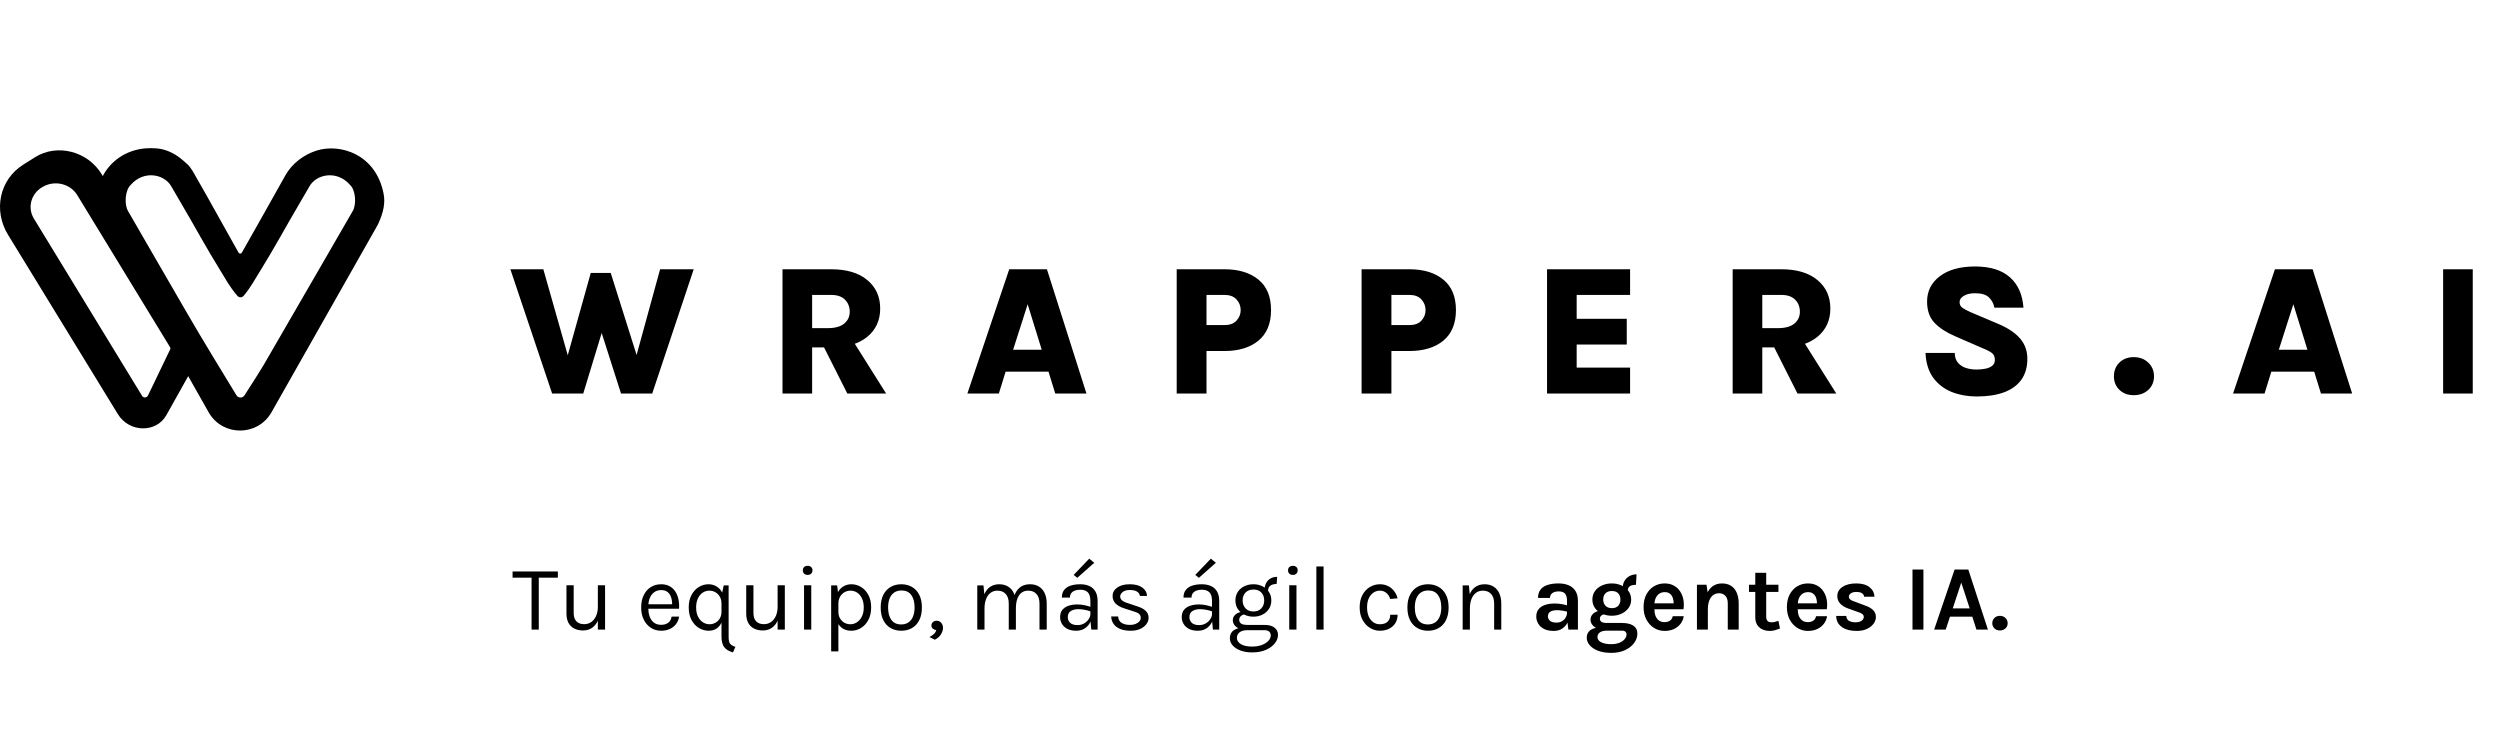
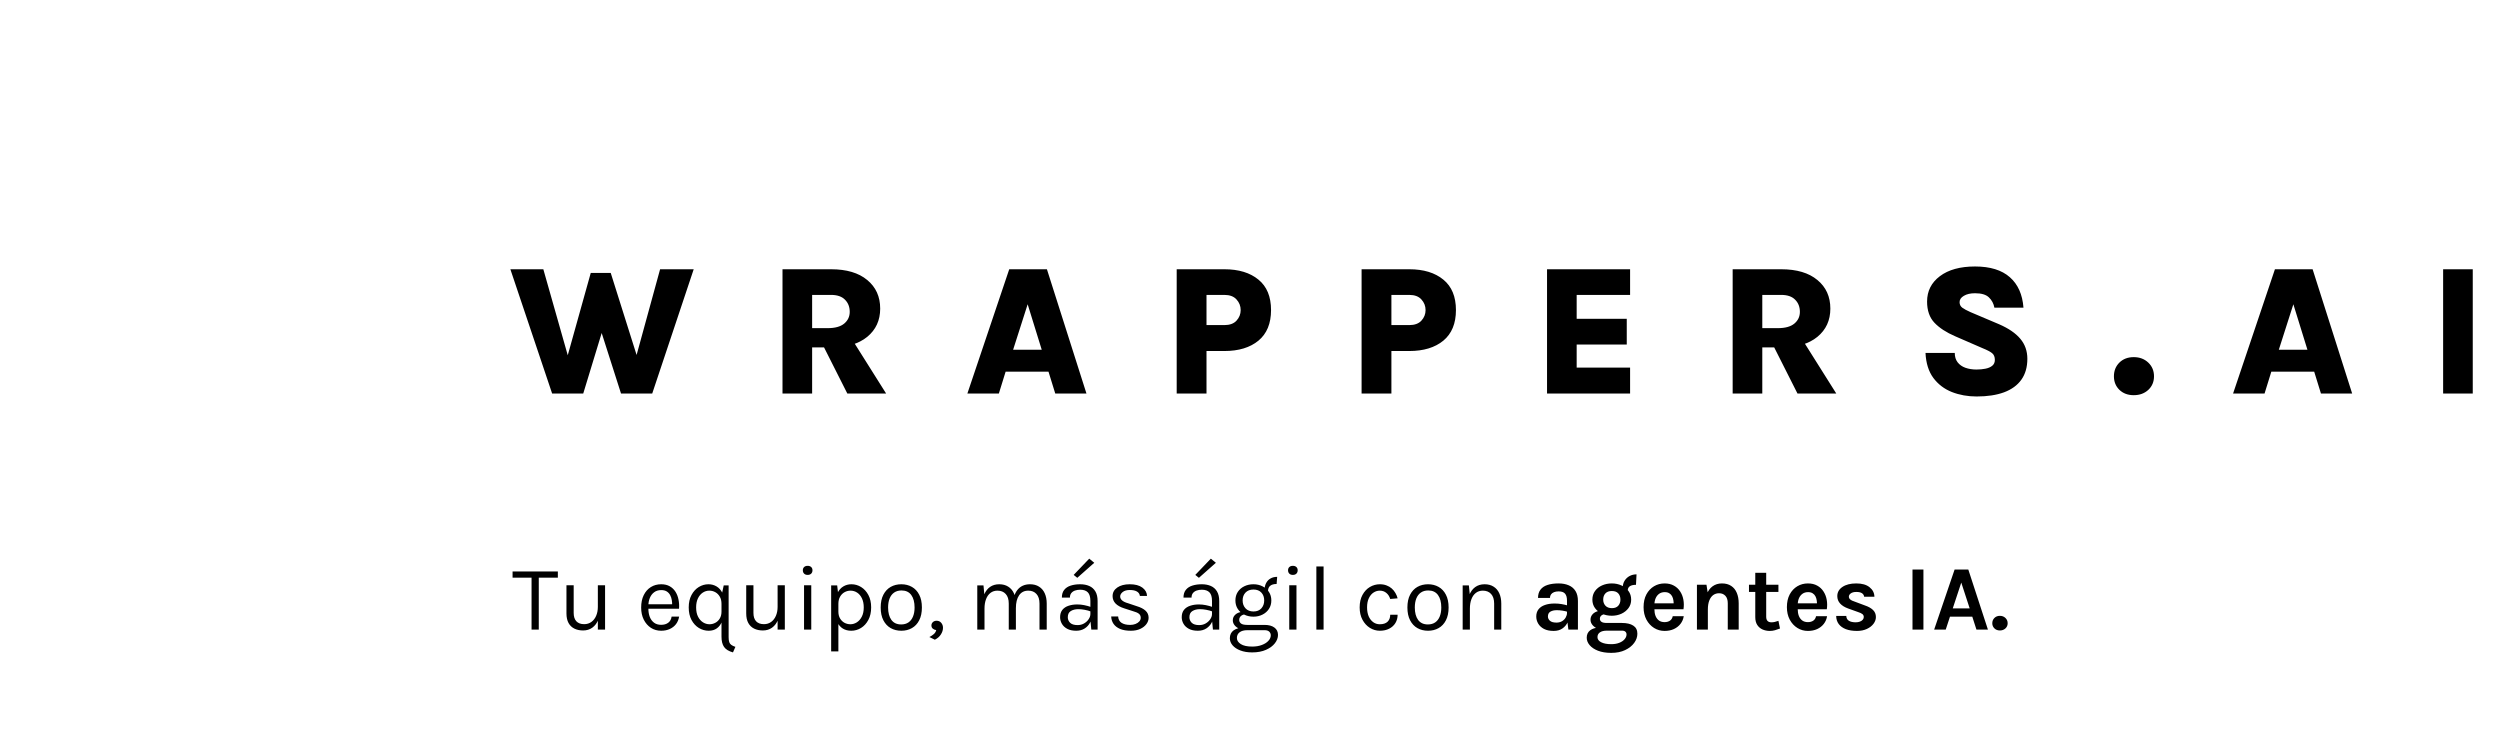
<svg xmlns="http://www.w3.org/2000/svg" width="540" height="158" viewBox="0 0 540 158" fill="none">
  <path d="M110.24 58.16H117.36L123.38 79.36H121.9L127.6 58.96H131.92L138.2 78.88H136.9L142.58 58.16H149.84L140.88 85H134.14L129.82 71.48H130.1L125.98 85H119.26L110.24 58.16ZM169.021 85V58.16H179.501C182.861 58.16 185.467 58.933 187.321 60.48C189.187 62.013 190.121 64.073 190.121 66.66C190.121 69.193 189.187 71.227 187.321 72.76C185.467 74.28 182.861 75.04 179.501 75.04H175.421V85H169.021ZM183.021 85L176.481 72.04H183.241L191.401 85H183.021ZM175.421 70.88H178.781C180.367 70.88 181.554 70.553 182.341 69.9C183.141 69.233 183.541 68.387 183.541 67.36C183.541 66.293 183.201 65.42 182.521 64.74C181.854 64.047 180.847 63.7 179.501 63.7H175.421V70.88ZM208.954 85L217.994 58.16H226.134L234.674 85H227.934L226.474 80.28H217.214L215.754 85H208.954ZM218.834 75.54H225.014L221.974 65.72L218.834 75.54ZM254.165 85V58.16H264.465C267.559 58.16 270.012 58.907 271.825 60.4C273.639 61.88 274.545 64.073 274.545 66.98C274.545 69.873 273.639 72.073 271.825 73.58C270.012 75.073 267.559 75.82 264.465 75.82H260.605V85H254.165ZM260.605 70.22H264.465C265.625 70.22 266.499 69.9 267.085 69.26C267.685 68.607 267.985 67.847 267.985 66.98C267.985 66.1 267.685 65.333 267.085 64.68C266.499 64.027 265.625 63.7 264.465 63.7H260.605V70.22ZM294.103 85V58.16H304.403C307.496 58.16 309.949 58.907 311.763 60.4C313.576 61.88 314.483 64.073 314.483 66.98C314.483 69.873 313.576 72.073 311.763 73.58C309.949 75.073 307.496 75.82 304.403 75.82H300.543V85H294.103ZM300.543 70.22H304.403C305.563 70.22 306.436 69.9 307.023 69.26C307.623 68.607 307.923 67.847 307.923 66.98C307.923 66.1 307.623 65.333 307.023 64.68C306.436 64.027 305.563 63.7 304.403 63.7H300.543V70.22ZM334.16 85V58.16H352.1V63.7H340.56V68.86H351.38V74.42H340.56V79.4H352.1V85H334.16ZM374.255 85V58.16H384.735C388.095 58.16 390.702 58.933 392.555 60.48C394.422 62.013 395.355 64.073 395.355 66.66C395.355 69.193 394.422 71.227 392.555 72.76C390.702 74.28 388.095 75.04 384.735 75.04H380.655V85H374.255ZM388.255 85L381.715 72.04H388.475L396.635 85H388.255ZM380.655 70.88H384.015C385.602 70.88 386.788 70.553 387.575 69.9C388.375 69.233 388.775 68.387 388.775 67.36C388.775 66.293 388.435 65.42 387.755 64.74C387.088 64.047 386.082 63.7 384.735 63.7H380.655V70.88ZM426.949 85.64C425.029 85.64 423.249 85.32 421.609 84.68C419.969 84.027 418.635 83.013 417.609 81.64C416.582 80.253 416.015 78.453 415.909 76.24H422.229C422.229 77.053 422.435 77.727 422.849 78.26C423.262 78.793 423.822 79.187 424.529 79.44C425.249 79.693 426.042 79.82 426.909 79.82C427.602 79.82 428.249 79.76 428.849 79.64C429.462 79.52 429.955 79.307 430.329 79C430.702 78.693 430.889 78.273 430.889 77.74C430.889 77.087 430.689 76.6 430.289 76.28C429.902 75.96 429.195 75.593 428.169 75.18L422.329 72.64C420.409 71.813 418.915 70.84 417.849 69.72C416.782 68.6 416.249 67.073 416.249 65.14C416.249 62.873 417.169 61.047 419.009 59.66C420.862 58.26 423.395 57.56 426.609 57.56C429.875 57.56 432.382 58.333 434.129 59.88C435.875 61.413 436.855 63.607 437.069 66.46H430.789C430.629 65.58 430.235 64.84 429.609 64.24C428.995 63.64 427.995 63.34 426.609 63.34C425.609 63.34 424.802 63.527 424.189 63.9C423.575 64.26 423.269 64.713 423.269 65.26C423.269 65.767 423.462 66.167 423.849 66.46C424.249 66.753 424.842 67.073 425.629 67.42L431.809 70.04C433.862 70.933 435.389 71.98 436.389 73.18C437.402 74.38 437.909 75.82 437.909 77.5C437.909 79.3 437.475 80.807 436.609 82.02C435.755 83.22 434.509 84.127 432.869 84.74C431.242 85.34 429.269 85.64 426.949 85.64ZM456.606 81.28C456.606 80.093 457 79.107 457.786 78.32C458.586 77.533 459.62 77.14 460.886 77.14C462.153 77.14 463.2 77.533 464.026 78.32C464.853 79.107 465.266 80.093 465.266 81.28C465.266 82.467 464.853 83.447 464.026 84.22C463.2 84.98 462.153 85.36 460.886 85.36C459.62 85.36 458.586 84.973 457.786 84.2C457 83.427 456.606 82.453 456.606 81.28ZM482.345 85L491.385 58.16H499.525L508.065 85H501.325L499.865 80.28H490.605L489.145 85H482.345ZM492.225 75.54H498.405L495.365 65.72L492.225 75.54ZM527.716 85V58.16H534.116V85H527.716Z" fill="black" />
  <g clip-path="url(#clip0_59_65149)">
    <path d="M43.776 75.666L35.937 89.668C33.757 93.561 27.941 93.46 25.481 89.487L1.736 50.715C-1.504 45.424 -0.087 38.801 4.971 35.601L7.536 33.977C12.353 30.93 19.03 32.667 22.035 37.749L43.739 74.453C43.97 74.834 43.984 75.295 43.776 75.665V75.666ZM36.758 75.035L16.683 42.14C15.205 39.718 11.931 38.887 9.369 40.286L9.269 40.341C6.725 41.731 5.853 44.809 7.322 47.217L30.701 85.526C30.785 85.663 30.91 85.76 31.05 85.814C31.404 85.949 31.803 85.771 31.966 85.43L36.776 75.42C36.835 75.297 36.828 75.152 36.756 75.035H36.758Z" fill="black" />
    <path d="M52.24 54.571C55.41 49.018 58.517 43.428 61.653 37.856C63.081 35.319 65.591 33.416 68.374 32.529C73.33 30.949 81.147 33.165 82.851 41.815C83.236 43.77 82.892 45.796 81.629 48.498L58.579 89.164C55.571 94.264 48.18 94.281 45.147 89.195C45.147 89.195 22.116 48.517 22.105 48.498C20.198 45.131 20.551 40.744 22.5 37.486C24.409 34.296 27.735 32.342 31.431 32.044C32.248 31.979 33.07 31.988 33.886 32.057C35.672 32.209 37.333 32.959 38.76 34.018C39.352 34.458 39.886 34.944 40.43 35.439C41.311 36.242 41.881 37.418 42.466 38.436C43.175 39.671 43.881 40.908 44.582 42.149C46.825 46.115 49.023 50.105 51.254 54.078C51.347 54.243 51.44 54.408 51.533 54.574C51.691 54.845 52.085 54.843 52.24 54.57L52.24 54.571ZM51.074 85.382C51.466 86.023 52.395 86.034 52.802 85.403C54.045 83.48 56.259 80.031 57.131 78.52C59.369 74.638 61.244 71.446 63.477 67.56C65.694 63.702 68.153 59.504 70.374 55.648C72.253 52.386 74.313 48.821 76.2 45.564C77.019 44.148 76.852 41.066 75.587 39.923C72.759 36.679 68.346 37.636 66.877 40.198C65.479 42.641 64.047 45.019 62.653 47.465C61.242 49.941 59.84 52.423 58.394 54.879C57.667 56.113 56.929 57.341 56.174 58.558C54.986 60.47 54.035 62.256 52.607 63.914C52.258 64.319 51.63 64.321 51.284 63.914C49.52 61.836 48.897 60.533 47.669 58.558C46.914 57.341 46.176 56.113 45.449 54.879C44.003 52.423 42.601 49.941 41.189 47.465C39.795 45.019 38.365 42.641 36.965 40.198C35.497 37.636 31.084 36.679 28.255 39.923C26.991 41.066 26.824 44.148 27.643 45.564C29.53 48.821 31.589 52.386 33.468 55.648C35.69 59.504 38.149 63.702 40.366 67.56C43.23 72.544 48.925 81.874 51.074 85.382V85.382Z" fill="black" />
  </g>
  <path d="M110.716 124.78V123.44H120.496V124.78H116.026L116.376 124.42V136H114.816V124.42L115.166 124.78H110.716ZM129.135 126.42H130.695V136H129.135V126.42ZM122.355 126.42H123.915V132.38C123.915 133.18 124.109 133.787 124.495 134.2C124.889 134.613 125.449 134.82 126.175 134.82C126.775 134.82 127.295 134.66 127.735 134.34C128.182 134.02 128.525 133.58 128.765 133.02C129.012 132.453 129.135 131.807 129.135 131.08H129.715C129.715 132.153 129.559 133.07 129.245 133.83C128.939 134.59 128.502 135.173 127.935 135.58C127.375 135.98 126.715 136.18 125.955 136.18C125.235 136.18 124.605 136.047 124.065 135.78C123.525 135.513 123.105 135.11 122.805 134.57C122.505 134.023 122.355 133.333 122.355 132.5V126.42ZM142.811 136.24C141.984 136.24 141.244 136.03 140.591 135.61C139.944 135.183 139.431 134.593 139.051 133.84C138.677 133.087 138.491 132.22 138.491 131.24C138.491 130.193 138.677 129.293 139.051 128.54C139.424 127.787 139.934 127.21 140.581 126.81C141.234 126.403 141.977 126.2 142.811 126.2C143.537 126.2 144.157 126.347 144.671 126.64C145.184 126.933 145.597 127.33 145.911 127.83C146.224 128.33 146.441 128.897 146.561 129.53C146.687 130.157 146.724 130.807 146.671 131.48H139.751V130.52H145.641L145.181 130.82C145.201 130.427 145.177 130.033 145.111 129.64C145.051 129.247 144.934 128.887 144.761 128.56C144.587 128.227 144.344 127.96 144.031 127.76C143.717 127.56 143.317 127.46 142.831 127.46C142.217 127.46 141.704 127.617 141.291 127.93C140.877 128.243 140.567 128.657 140.361 129.17C140.154 129.677 140.051 130.227 140.051 130.82V131.46C140.051 132.127 140.151 132.723 140.351 133.25C140.557 133.777 140.864 134.193 141.271 134.5C141.677 134.807 142.191 134.96 142.811 134.96C143.431 134.96 143.941 134.81 144.341 134.51C144.741 134.21 144.984 133.767 145.071 133.18H146.691C146.591 133.813 146.364 134.36 146.011 134.82C145.657 135.273 145.207 135.623 144.661 135.87C144.114 136.117 143.497 136.24 142.811 136.24ZM153.084 136.24C152.324 136.24 151.614 136.04 150.954 135.64C150.301 135.24 149.771 134.663 149.364 133.91C148.964 133.157 148.764 132.253 148.764 131.2C148.764 130.16 148.964 129.267 149.364 128.52C149.764 127.773 150.287 127.2 150.934 126.8C151.587 126.4 152.284 126.2 153.024 126.2C153.677 126.2 154.267 126.36 154.794 126.68C155.327 127 155.747 127.477 156.054 128.11C156.367 128.737 156.524 129.513 156.524 130.44H155.844C155.844 129.82 155.721 129.3 155.474 128.88C155.227 128.453 154.904 128.13 154.504 127.91C154.104 127.69 153.677 127.58 153.224 127.58C152.704 127.58 152.227 127.723 151.794 128.01C151.361 128.297 151.014 128.71 150.754 129.25C150.494 129.79 150.364 130.44 150.364 131.2C150.364 131.993 150.501 132.66 150.774 133.2C151.054 133.74 151.414 134.15 151.854 134.43C152.294 134.703 152.757 134.84 153.244 134.84C153.684 134.84 154.101 134.737 154.494 134.53C154.894 134.323 155.217 134.017 155.464 133.61C155.717 133.203 155.844 132.7 155.844 132.1H156.304C156.304 132.927 156.181 133.65 155.934 134.27C155.687 134.89 155.324 135.373 154.844 135.72C154.364 136.067 153.777 136.24 153.084 136.24ZM158.324 140.92C157.417 140.667 156.777 140.277 156.404 139.75C156.031 139.223 155.844 138.48 155.844 137.52V128.68L156.324 126.44H157.384V137.62C157.384 138.073 157.427 138.43 157.514 138.69C157.601 138.95 157.751 139.153 157.964 139.3C158.177 139.453 158.471 139.593 158.844 139.72L158.324 140.92ZM167.963 126.42H169.523V136H167.963V126.42ZM161.183 126.42H162.743V132.38C162.743 133.18 162.937 133.787 163.323 134.2C163.717 134.613 164.277 134.82 165.003 134.82C165.603 134.82 166.123 134.66 166.563 134.34C167.01 134.02 167.353 133.58 167.593 133.02C167.84 132.453 167.963 131.807 167.963 131.08H168.543C168.543 132.153 168.387 133.07 168.073 133.83C167.767 134.59 167.33 135.173 166.763 135.58C166.203 135.98 165.543 136.18 164.783 136.18C164.063 136.18 163.433 136.047 162.893 135.78C162.353 135.513 161.933 135.11 161.633 134.57C161.333 134.023 161.183 133.333 161.183 132.5V126.42ZM174.453 124.18C174.133 124.18 173.879 124.09 173.693 123.91C173.506 123.723 173.413 123.48 173.413 123.18C173.413 122.887 173.506 122.653 173.693 122.48C173.879 122.307 174.133 122.22 174.453 122.22C174.773 122.22 175.026 122.307 175.213 122.48C175.399 122.653 175.493 122.887 175.493 123.18C175.493 123.48 175.399 123.723 175.213 123.91C175.026 124.09 174.773 124.18 174.453 124.18ZM173.673 136V126.42H175.233V136H173.673ZM183.87 136.24C183.17 136.24 182.56 136.08 182.04 135.76C181.526 135.44 181.13 134.973 180.85 134.36C180.57 133.74 180.43 132.987 180.43 132.1H181.09C181.09 132.693 181.213 133.193 181.46 133.6C181.706 134.007 182.026 134.317 182.42 134.53C182.82 134.737 183.243 134.84 183.69 134.84C184.17 134.84 184.63 134.703 185.07 134.43C185.51 134.15 185.87 133.74 186.15 133.2C186.43 132.66 186.57 131.993 186.57 131.2C186.57 130.44 186.44 129.79 186.18 129.25C185.926 128.71 185.583 128.297 185.15 128.01C184.716 127.723 184.236 127.58 183.71 127.58C183.256 127.58 182.83 127.69 182.43 127.91C182.03 128.13 181.706 128.453 181.46 128.88C181.213 129.3 181.09 129.82 181.09 130.44H180.43C180.43 129.513 180.583 128.737 180.89 128.11C181.196 127.477 181.613 127 182.14 126.68C182.666 126.36 183.256 126.2 183.91 126.2C184.656 126.2 185.353 126.4 186 126.8C186.646 127.2 187.17 127.773 187.57 128.52C187.97 129.267 188.17 130.16 188.17 131.2C188.17 132.253 187.966 133.157 187.56 133.91C187.16 134.663 186.633 135.24 185.98 135.64C185.326 136.04 184.623 136.24 183.87 136.24ZM179.53 140.7V126.44H180.83L181.09 128.68V140.7H179.53ZM194.689 136.24C193.829 136.24 193.062 136.05 192.389 135.67C191.722 135.29 191.196 134.727 190.809 133.98C190.422 133.233 190.229 132.313 190.229 131.22C190.229 130.12 190.422 129.2 190.809 128.46C191.196 127.713 191.722 127.15 192.389 126.77C193.062 126.39 193.829 126.2 194.689 126.2C195.542 126.2 196.302 126.39 196.969 126.77C197.642 127.15 198.169 127.713 198.549 128.46C198.936 129.2 199.129 130.12 199.129 131.22C199.129 132.313 198.936 133.233 198.549 133.98C198.169 134.727 197.642 135.29 196.969 135.67C196.302 136.05 195.542 136.24 194.689 136.24ZM194.649 134.88C195.269 134.88 195.796 134.733 196.229 134.44C196.662 134.14 196.989 133.717 197.209 133.17C197.436 132.623 197.549 131.973 197.549 131.22C197.549 130.08 197.312 129.183 196.839 128.53C196.366 127.87 195.662 127.54 194.729 127.54C194.102 127.54 193.572 127.69 193.139 127.99C192.712 128.283 192.386 128.707 192.159 129.26C191.939 129.807 191.829 130.46 191.829 131.22C191.829 132.347 192.066 133.24 192.539 133.9C193.019 134.553 193.722 134.88 194.649 134.88ZM201.926 138.18L200.746 137.6C201.126 137.407 201.446 137.193 201.706 136.96C201.973 136.727 202.146 136.44 202.226 136.1C201.94 136.067 201.693 135.963 201.486 135.79C201.286 135.617 201.186 135.387 201.186 135.1C201.186 134.82 201.29 134.58 201.496 134.38C201.71 134.18 201.98 134.08 202.306 134.08C202.72 134.08 203.053 134.23 203.306 134.53C203.56 134.83 203.686 135.187 203.686 135.6C203.686 136.087 203.536 136.563 203.236 137.03C202.943 137.503 202.506 137.887 201.926 138.18ZM224.532 136V130.38C224.532 129.467 224.312 128.773 223.872 128.3C223.439 127.82 222.852 127.58 222.112 127.58C221.246 127.58 220.582 127.917 220.122 128.59C219.662 129.257 219.432 130.18 219.432 131.36H218.712C218.712 130.5 218.796 129.747 218.962 129.1C219.136 128.453 219.386 127.917 219.712 127.49C220.039 127.057 220.436 126.733 220.902 126.52C221.369 126.307 221.899 126.2 222.492 126.2C223.246 126.2 223.889 126.37 224.422 126.71C224.962 127.043 225.376 127.523 225.662 128.15C225.949 128.777 226.092 129.52 226.092 130.38V136H224.532ZM211.092 136V126.44H212.432L212.612 128.36C212.912 127.667 213.332 127.133 213.872 126.76C214.419 126.387 215.072 126.2 215.832 126.2C216.586 126.2 217.229 126.37 217.762 126.71C218.302 127.043 218.716 127.523 219.002 128.15C219.289 128.777 219.432 129.52 219.432 130.38V136H217.892V130.38C217.892 129.467 217.672 128.773 217.232 128.3C216.799 127.82 216.206 127.58 215.452 127.58C214.879 127.58 214.382 127.737 213.962 128.05C213.542 128.363 213.219 128.813 212.992 129.4C212.766 129.98 212.652 130.673 212.652 131.48V136H211.092ZM235.723 136L235.523 133.9V129.8C235.523 128.94 235.34 128.323 234.973 127.95C234.607 127.57 234.057 127.38 233.323 127.38C232.91 127.38 232.533 127.44 232.193 127.56C231.86 127.68 231.593 127.867 231.393 128.12C231.2 128.367 231.103 128.687 231.103 129.08H229.363C229.363 128.387 229.533 127.83 229.873 127.41C230.213 126.983 230.68 126.677 231.273 126.49C231.873 126.297 232.557 126.2 233.323 126.2C234.057 126.2 234.707 126.323 235.273 126.57C235.84 126.817 236.283 127.21 236.603 127.75C236.923 128.283 237.083 128.98 237.083 129.84V136H235.723ZM232.463 136.24C231.677 136.24 231.027 136.1 230.513 135.82C230 135.54 229.617 135.177 229.363 134.73C229.11 134.283 228.983 133.813 228.983 133.32C228.983 132.673 229.143 132.147 229.463 131.74C229.79 131.333 230.233 131.037 230.793 130.85C231.353 130.657 231.983 130.56 232.683 130.56C233.183 130.56 233.683 130.61 234.183 130.71C234.69 130.81 235.183 130.947 235.663 131.12V132.1C235.263 131.94 234.81 131.813 234.303 131.72C233.803 131.627 233.343 131.58 232.923 131.58C232.283 131.58 231.743 131.713 231.303 131.98C230.863 132.24 230.643 132.687 230.643 133.32C230.643 133.787 230.81 134.187 231.143 134.52C231.483 134.853 232.023 135.02 232.763 135.02C233.283 135.02 233.75 134.9 234.163 134.66C234.583 134.413 234.913 134.107 235.153 133.74C235.4 133.373 235.523 133.007 235.523 132.64H235.903C235.903 133.28 235.763 133.873 235.483 134.42C235.21 134.967 234.817 135.407 234.303 135.74C233.79 136.073 233.177 136.24 232.463 136.24ZM232.693 124.81L231.913 124.18L235.273 120.67L236.363 121.56L232.693 124.81ZM244.259 136.24C243.332 136.24 242.559 136.11 241.939 135.85C241.319 135.583 240.849 135.22 240.529 134.76C240.209 134.293 240.039 133.76 240.019 133.16H241.519C241.552 133.767 241.795 134.223 242.249 134.53C242.709 134.83 243.332 134.98 244.119 134.98C244.532 134.98 244.912 134.913 245.259 134.78C245.605 134.647 245.882 134.463 246.089 134.23C246.295 133.997 246.399 133.733 246.399 133.44C246.399 133.067 246.262 132.773 245.989 132.56C245.715 132.347 245.279 132.16 244.679 132L242.819 131.4C242.012 131.147 241.392 130.8 240.959 130.36C240.532 129.913 240.319 129.38 240.319 128.76C240.319 127.987 240.659 127.367 241.339 126.9C242.019 126.433 242.912 126.2 244.019 126.2C245.192 126.2 246.102 126.44 246.749 126.92C247.395 127.4 247.732 128 247.759 128.72H246.219C246.159 128.3 245.945 127.983 245.579 127.77C245.212 127.55 244.692 127.44 244.019 127.44C243.372 127.44 242.865 127.587 242.499 127.88C242.139 128.167 241.959 128.487 241.959 128.84C241.959 129.5 242.525 129.987 243.659 130.3L245.559 130.94C246.379 131.187 247.005 131.51 247.439 131.91C247.879 132.31 248.099 132.82 248.099 133.44C248.099 133.92 247.942 134.373 247.629 134.8C247.315 135.227 246.872 135.573 246.299 135.84C245.725 136.107 245.045 136.24 244.259 136.24ZM261.993 136L261.793 133.9V129.8C261.793 128.94 261.609 128.323 261.243 127.95C260.876 127.57 260.326 127.38 259.593 127.38C259.179 127.38 258.803 127.44 258.463 127.56C258.129 127.68 257.863 127.867 257.663 128.12C257.469 128.367 257.373 128.687 257.373 129.08H255.633C255.633 128.387 255.803 127.83 256.143 127.41C256.483 126.983 256.949 126.677 257.543 126.49C258.143 126.297 258.826 126.2 259.593 126.2C260.326 126.2 260.976 126.323 261.543 126.57C262.109 126.817 262.553 127.21 262.873 127.75C263.193 128.283 263.353 128.98 263.353 129.84V136H261.993ZM258.733 136.24C257.946 136.24 257.296 136.1 256.783 135.82C256.269 135.54 255.886 135.177 255.633 134.73C255.379 134.283 255.253 133.813 255.253 133.32C255.253 132.673 255.413 132.147 255.733 131.74C256.059 131.333 256.503 131.037 257.063 130.85C257.623 130.657 258.253 130.56 258.953 130.56C259.453 130.56 259.953 130.61 260.453 130.71C260.959 130.81 261.453 130.947 261.933 131.12V132.1C261.533 131.94 261.079 131.813 260.573 131.72C260.073 131.627 259.613 131.58 259.193 131.58C258.553 131.58 258.013 131.713 257.573 131.98C257.133 132.24 256.913 132.687 256.913 133.32C256.913 133.787 257.079 134.187 257.413 134.52C257.753 134.853 258.293 135.02 259.033 135.02C259.553 135.02 260.019 134.9 260.433 134.66C260.853 134.413 261.183 134.107 261.423 133.74C261.669 133.373 261.793 133.007 261.793 132.64H262.173C262.173 133.28 262.033 133.873 261.753 134.42C261.479 134.967 261.086 135.407 260.573 135.74C260.059 136.073 259.446 136.24 258.733 136.24ZM258.963 124.81L258.183 124.18L261.543 120.67L262.633 121.56L258.963 124.81ZM270.468 140.92C269.488 140.92 268.638 140.78 267.918 140.5C267.198 140.227 266.638 139.857 266.238 139.39C265.845 138.93 265.648 138.42 265.648 137.86C265.648 137.12 265.918 136.553 266.458 136.16C267.005 135.773 267.708 135.58 268.568 135.58L269.428 136.12C268.708 136.12 268.152 136.27 267.758 136.57C267.365 136.87 267.168 137.28 267.168 137.8C267.168 138.32 267.448 138.76 268.008 139.12C268.568 139.48 269.388 139.66 270.468 139.66C271.268 139.66 271.968 139.543 272.568 139.31C273.175 139.083 273.645 138.783 273.978 138.41C274.318 138.043 274.488 137.647 274.488 137.22C274.488 136.92 274.378 136.66 274.158 136.44C273.938 136.227 273.602 136.12 273.148 136.12H269.428C268.782 136.12 268.222 136.023 267.748 135.83C267.282 135.63 266.922 135.37 266.668 135.05C266.415 134.73 266.288 134.38 266.288 134C266.288 133.6 266.402 133.26 266.628 132.98C266.855 132.7 267.148 132.487 267.508 132.34C267.875 132.193 268.268 132.12 268.688 132.12L268.988 132.7C268.788 132.7 268.585 132.747 268.378 132.84C268.178 132.927 268.008 133.06 267.868 133.24C267.735 133.413 267.668 133.633 267.668 133.9C267.668 134.207 267.795 134.463 268.048 134.67C268.302 134.877 268.762 134.98 269.428 134.98H273.148C274.048 134.98 274.755 135.17 275.268 135.55C275.788 135.93 276.048 136.46 276.048 137.14C276.048 137.767 275.825 138.367 275.378 138.94C274.932 139.52 274.292 139.993 273.458 140.36C272.625 140.733 271.628 140.92 270.468 140.92ZM270.748 133.2C270.015 133.2 269.352 133.053 268.758 132.76C268.172 132.467 267.705 132.057 267.358 131.53C267.018 131.003 266.848 130.393 266.848 129.7C266.848 129 267.018 128.387 267.358 127.86C267.705 127.333 268.172 126.927 268.758 126.64C269.352 126.347 270.015 126.2 270.748 126.2C271.462 126.2 272.108 126.347 272.688 126.64C273.275 126.927 273.742 127.333 274.088 127.86C274.435 128.387 274.608 129 274.608 129.7C274.608 130.393 274.435 131.003 274.088 131.53C273.742 132.057 273.275 132.467 272.688 132.76C272.108 133.053 271.462 133.2 270.748 133.2ZM270.748 132.08C271.482 132.08 272.052 131.853 272.458 131.4C272.865 130.947 273.068 130.38 273.068 129.7C273.068 129 272.865 128.433 272.458 128C272.052 127.56 271.482 127.34 270.748 127.34C270.022 127.34 269.448 127.56 269.028 128C268.615 128.433 268.408 129 268.408 129.7C268.408 130.38 268.615 130.947 269.028 131.4C269.448 131.853 270.022 132.08 270.748 132.08ZM273.888 127.72L273.148 127.42C273.148 126.86 273.258 126.37 273.478 125.95C273.698 125.523 274.012 125.193 274.418 124.96C274.825 124.72 275.308 124.6 275.868 124.6L275.748 126.14C275.148 126.14 274.688 126.27 274.368 126.53C274.048 126.783 273.888 127.18 273.888 127.72ZM279.257 124.18C278.937 124.18 278.684 124.09 278.497 123.91C278.311 123.723 278.217 123.48 278.217 123.18C278.217 122.887 278.311 122.653 278.497 122.48C278.684 122.307 278.937 122.22 279.257 122.22C279.577 122.22 279.831 122.307 280.017 122.48C280.204 122.653 280.297 122.887 280.297 123.18C280.297 123.48 280.204 123.723 280.017 123.91C279.831 124.09 279.577 124.18 279.257 124.18ZM278.477 136V126.42H280.037V136H278.477ZM284.334 136V122.36H285.894V136H284.334ZM298.046 136.24C297.279 136.24 296.563 136.033 295.896 135.62C295.236 135.207 294.703 134.623 294.296 133.87C293.889 133.117 293.686 132.227 293.686 131.2C293.686 130.147 293.889 129.247 294.296 128.5C294.703 127.753 295.236 127.183 295.896 126.79C296.563 126.397 297.279 126.2 298.046 126.2C298.586 126.2 299.069 126.283 299.496 126.45C299.929 126.61 300.306 126.833 300.626 127.12C300.946 127.407 301.209 127.733 301.416 128.1C301.629 128.46 301.786 128.84 301.886 129.24L300.286 129.38C300.119 128.827 299.839 128.39 299.446 128.07C299.059 127.743 298.586 127.58 298.026 127.58C297.553 127.58 297.106 127.717 296.686 127.99C296.273 128.257 295.936 128.66 295.676 129.2C295.416 129.733 295.286 130.4 295.286 131.2C295.286 131.94 295.403 132.583 295.636 133.13C295.876 133.67 296.203 134.09 296.616 134.39C297.029 134.69 297.499 134.84 298.026 134.84C298.766 134.84 299.326 134.66 299.706 134.3C300.093 133.933 300.286 133.427 300.286 132.78H301.886C301.886 133.447 301.729 134.04 301.416 134.56C301.103 135.08 300.656 135.49 300.076 135.79C299.503 136.09 298.826 136.24 298.046 136.24ZM308.459 136.24C307.599 136.24 306.832 136.05 306.159 135.67C305.492 135.29 304.965 134.727 304.579 133.98C304.192 133.233 303.999 132.313 303.999 131.22C303.999 130.12 304.192 129.2 304.579 128.46C304.965 127.713 305.492 127.15 306.159 126.77C306.832 126.39 307.599 126.2 308.459 126.2C309.312 126.2 310.072 126.39 310.739 126.77C311.412 127.15 311.939 127.713 312.319 128.46C312.705 129.2 312.899 130.12 312.899 131.22C312.899 132.313 312.705 133.233 312.319 133.98C311.939 134.727 311.412 135.29 310.739 135.67C310.072 136.05 309.312 136.24 308.459 136.24ZM308.419 134.88C309.039 134.88 309.565 134.733 309.999 134.44C310.432 134.14 310.759 133.717 310.979 133.17C311.205 132.623 311.319 131.973 311.319 131.22C311.319 130.08 311.082 129.183 310.609 128.53C310.135 127.87 309.432 127.54 308.499 127.54C307.872 127.54 307.342 127.69 306.909 127.99C306.482 128.283 306.155 128.707 305.929 129.26C305.709 129.807 305.599 130.46 305.599 131.22C305.599 132.347 305.835 133.24 306.309 133.9C306.789 134.553 307.492 134.88 308.419 134.88ZM322.736 136V130.38C322.736 129.467 322.516 128.773 322.076 128.3C321.643 127.82 321.049 127.58 320.296 127.58C319.723 127.58 319.226 127.737 318.806 128.05C318.386 128.363 318.063 128.813 317.836 129.4C317.609 129.98 317.496 130.673 317.496 131.48H316.896C316.896 130.367 317.043 129.417 317.336 128.63C317.629 127.843 318.056 127.243 318.616 126.83C319.183 126.41 319.869 126.2 320.676 126.2C321.429 126.2 322.073 126.37 322.606 126.71C323.146 127.043 323.559 127.523 323.846 128.15C324.133 128.777 324.276 129.52 324.276 130.38V136H322.736ZM315.936 136V126.44H317.276L317.496 128.64V136H315.936ZM338.772 136L338.472 133.64V129.74C338.472 129.06 338.332 128.557 338.052 128.23C337.779 127.903 337.312 127.74 336.652 127.74C336.272 127.74 335.942 127.797 335.662 127.91C335.382 128.023 335.166 128.187 335.012 128.4C334.866 128.607 334.792 128.86 334.792 129.16H332.212C332.212 128.427 332.389 127.83 332.742 127.37C333.096 126.903 333.602 126.563 334.262 126.35C334.929 126.13 335.726 126.02 336.652 126.02C337.492 126.02 338.226 126.157 338.852 126.43C339.479 126.697 339.966 127.11 340.312 127.67C340.659 128.23 340.832 128.947 340.832 129.82V136H338.772ZM335.592 136.28C334.759 136.28 334.062 136.137 333.502 135.85C332.949 135.557 332.532 135.173 332.252 134.7C331.972 134.227 331.832 133.713 331.832 133.16C331.832 132.547 331.992 132.033 332.312 131.62C332.639 131.2 333.099 130.887 333.692 130.68C334.286 130.467 334.986 130.36 335.792 130.36C336.319 130.36 336.816 130.4 337.282 130.48C337.756 130.56 338.226 130.667 338.692 130.8V132.18C338.326 132.06 337.926 131.967 337.492 131.9C337.059 131.833 336.652 131.8 336.272 131.8C335.712 131.8 335.252 131.903 334.892 132.11C334.532 132.317 334.352 132.667 334.352 133.16C334.352 133.52 334.499 133.83 334.792 134.09C335.086 134.35 335.552 134.48 336.192 134.48C336.679 134.48 337.092 134.373 337.432 134.16C337.772 133.947 338.029 133.68 338.202 133.36C338.382 133.04 338.472 132.72 338.472 132.4H339.032C339.032 133.1 338.902 133.747 338.642 134.34C338.382 134.927 337.996 135.397 337.482 135.75C336.976 136.103 336.346 136.28 335.592 136.28ZM348.032 141.02C346.918 141.02 345.965 140.867 345.172 140.56C344.385 140.253 343.782 139.85 343.362 139.35C342.942 138.857 342.732 138.32 342.732 137.74C342.732 137.053 342.982 136.52 343.482 136.14C343.982 135.767 344.612 135.58 345.372 135.58L347.092 136.22C346.438 136.22 345.935 136.343 345.582 136.59C345.228 136.837 345.052 137.18 345.052 137.62C345.052 138.08 345.315 138.447 345.842 138.72C346.375 139 347.105 139.14 348.032 139.14C348.705 139.14 349.288 139.04 349.782 138.84C350.275 138.64 350.655 138.38 350.922 138.06C351.195 137.74 351.332 137.4 351.332 137.04C351.332 136.8 351.252 136.603 351.092 136.45C350.932 136.297 350.685 136.22 350.352 136.22H347.092C346.438 136.22 345.842 136.117 345.302 135.91C344.768 135.697 344.342 135.413 344.022 135.06C343.708 134.7 343.552 134.3 343.552 133.86C343.552 133.453 343.665 133.103 343.892 132.81C344.118 132.51 344.425 132.28 344.812 132.12C345.205 131.96 345.645 131.88 346.132 131.88L346.732 132.66C346.538 132.66 346.352 132.7 346.172 132.78C345.998 132.853 345.855 132.963 345.742 133.11C345.628 133.257 345.572 133.44 345.572 133.66C345.572 133.927 345.685 134.143 345.912 134.31C346.138 134.477 346.532 134.56 347.092 134.56H350.352C351.385 134.56 352.195 134.75 352.782 135.13C353.375 135.51 353.672 136.093 353.672 136.88C353.672 137.58 353.442 138.243 352.982 138.87C352.522 139.503 351.868 140.02 351.022 140.42C350.182 140.82 349.185 141.02 348.032 141.02ZM348.152 133C347.385 133 346.682 132.857 346.042 132.57C345.408 132.277 344.902 131.87 344.522 131.35C344.142 130.83 343.952 130.22 343.952 129.52C343.952 128.807 344.142 128.187 344.522 127.66C344.902 127.133 345.408 126.73 346.042 126.45C346.682 126.163 347.385 126.02 348.152 126.02C348.898 126.02 349.588 126.163 350.222 126.45C350.855 126.73 351.365 127.133 351.752 127.66C352.138 128.187 352.332 128.807 352.332 129.52C352.332 130.22 352.138 130.83 351.752 131.35C351.365 131.87 350.855 132.277 350.222 132.57C349.588 132.857 348.898 133 348.152 133ZM348.172 131.36C348.785 131.36 349.245 131.183 349.552 130.83C349.858 130.477 350.012 130.04 350.012 129.52C350.012 128.96 349.855 128.51 349.542 128.17C349.235 127.83 348.772 127.66 348.152 127.66C347.552 127.66 347.092 127.83 346.772 128.17C346.452 128.51 346.292 128.96 346.292 129.52C346.292 130.04 346.452 130.477 346.772 130.83C347.098 131.183 347.565 131.36 348.172 131.36ZM351.592 127.58L350.512 126.96C350.512 126.38 350.645 125.873 350.912 125.44C351.185 125 351.545 124.66 351.992 124.42C352.445 124.18 352.945 124.06 353.492 124.06L353.372 126.32C352.792 126.32 352.348 126.423 352.042 126.63C351.742 126.83 351.592 127.147 351.592 127.58ZM359.552 136.28C358.726 136.28 357.969 136.067 357.282 135.64C356.596 135.213 356.046 134.617 355.632 133.85C355.219 133.077 355.012 132.173 355.012 131.14C355.012 130.073 355.216 129.157 355.622 128.39C356.036 127.623 356.586 127.037 357.272 126.63C357.959 126.223 358.719 126.02 359.552 126.02C360.326 126.02 360.992 126.177 361.552 126.49C362.119 126.797 362.572 127.217 362.912 127.75C363.259 128.277 363.492 128.873 363.612 129.54C363.732 130.207 363.739 130.893 363.632 131.6H356.892V130.32H361.962L361.502 130.62C361.522 130.307 361.506 129.99 361.452 129.67C361.406 129.35 361.312 129.057 361.172 128.79C361.032 128.523 360.832 128.31 360.572 128.15C360.319 127.983 359.992 127.9 359.592 127.9C359.112 127.9 358.706 128.02 358.372 128.26C358.039 128.5 357.786 128.827 357.612 129.24C357.439 129.653 357.352 130.12 357.352 130.64V131.58C357.352 132.127 357.432 132.61 357.592 133.03C357.759 133.45 358.002 133.78 358.322 134.02C358.649 134.26 359.059 134.38 359.552 134.38C360.012 134.38 360.399 134.273 360.712 134.06C361.026 133.847 361.226 133.527 361.312 133.1H363.692C363.592 133.727 363.356 134.28 362.982 134.76C362.616 135.233 362.139 135.607 361.552 135.88C360.966 136.147 360.299 136.28 359.552 136.28ZM373.198 136V130.32C373.198 129.6 373.024 129.057 372.678 128.69C372.331 128.323 371.878 128.14 371.318 128.14C370.844 128.14 370.424 128.27 370.058 128.53C369.698 128.79 369.414 129.183 369.208 129.71C369.001 130.23 368.898 130.88 368.898 131.66H368.118C368.118 130.4 368.274 129.353 368.588 128.52C368.901 127.68 369.344 127.053 369.918 126.64C370.491 126.227 371.164 126.02 371.938 126.02C372.738 126.02 373.404 126.2 373.938 126.56C374.478 126.913 374.881 127.413 375.148 128.06C375.421 128.707 375.558 129.46 375.558 130.32V136H373.198ZM366.538 136V126.3H368.598L368.898 128.22V136H366.538ZM382.279 136.28C381.705 136.28 381.179 136.173 380.699 135.96C380.225 135.747 379.845 135.42 379.559 134.98C379.279 134.54 379.139 133.98 379.139 133.3V123.72H381.499V133.22C381.499 134.02 381.879 134.42 382.639 134.42C382.872 134.42 383.105 134.393 383.339 134.34C383.572 134.287 383.839 134.207 384.139 134.1L384.479 135.76C384.105 135.907 383.742 136.03 383.389 136.13C383.035 136.23 382.665 136.28 382.279 136.28ZM377.779 127.86V126.3H384.139V127.86H377.779ZM390.509 136.28C389.683 136.28 388.926 136.067 388.239 135.64C387.553 135.213 387.003 134.617 386.589 133.85C386.176 133.077 385.969 132.173 385.969 131.14C385.969 130.073 386.173 129.157 386.579 128.39C386.993 127.623 387.543 127.037 388.229 126.63C388.916 126.223 389.676 126.02 390.509 126.02C391.283 126.02 391.949 126.177 392.509 126.49C393.076 126.797 393.529 127.217 393.869 127.75C394.216 128.277 394.449 128.873 394.569 129.54C394.689 130.207 394.696 130.893 394.589 131.6H387.849V130.32H392.919L392.459 130.62C392.479 130.307 392.463 129.99 392.409 129.67C392.363 129.35 392.269 129.057 392.129 128.79C391.989 128.523 391.789 128.31 391.529 128.15C391.276 127.983 390.949 127.9 390.549 127.9C390.069 127.9 389.663 128.02 389.329 128.26C388.996 128.5 388.743 128.827 388.569 129.24C388.396 129.653 388.309 130.12 388.309 130.64V131.58C388.309 132.127 388.389 132.61 388.549 133.03C388.716 133.45 388.959 133.78 389.279 134.02C389.606 134.26 390.016 134.38 390.509 134.38C390.969 134.38 391.356 134.273 391.669 134.06C391.983 133.847 392.183 133.527 392.269 133.1H394.649C394.549 133.727 394.313 134.28 393.939 134.76C393.573 135.233 393.096 135.607 392.509 135.88C391.923 136.147 391.256 136.28 390.509 136.28ZM401.115 136.28C400.181 136.28 399.378 136.153 398.705 135.9C398.038 135.64 397.525 135.27 397.165 134.79C396.805 134.303 396.621 133.72 396.615 133.04H398.795C398.815 133.52 399.005 133.87 399.365 134.09C399.725 134.31 400.215 134.42 400.835 134.42C401.175 134.42 401.475 134.37 401.735 134.27C402.001 134.17 402.208 134.033 402.355 133.86C402.501 133.687 402.575 133.493 402.575 133.28C402.575 133.007 402.475 132.793 402.275 132.64C402.081 132.48 401.768 132.333 401.335 132.2L399.215 131.44C398.455 131.167 397.871 130.807 397.465 130.36C397.058 129.913 396.855 129.38 396.855 128.76C396.855 127.94 397.225 127.28 397.965 126.78C398.711 126.273 399.708 126.02 400.955 126.02C402.195 126.02 403.151 126.293 403.825 126.84C404.505 127.38 404.855 128.067 404.875 128.9H402.655C402.621 128.58 402.468 128.327 402.195 128.14C401.921 127.953 401.508 127.86 400.955 127.86C400.455 127.86 400.061 127.963 399.775 128.17C399.495 128.37 399.355 128.607 399.355 128.88C399.355 129.34 399.748 129.687 400.535 129.92L402.835 130.78C403.581 131.033 404.161 131.36 404.575 131.76C404.988 132.16 405.195 132.667 405.195 133.28C405.195 133.793 405.021 134.28 404.675 134.74C404.335 135.193 403.858 135.563 403.245 135.85C402.631 136.137 401.921 136.28 401.115 136.28ZM413.1 136V123.02H415.46V136H413.1ZM417.774 136L422.194 123.02H425.154L429.394 136H426.914L426.014 133.2H421.194L420.274 136H417.774ZM421.794 131.42H425.454L423.634 125.84L421.794 131.42ZM430.334 134.62C430.334 134.167 430.487 133.787 430.794 133.48C431.1 133.173 431.494 133.02 431.974 133.02C432.454 133.02 432.854 133.173 433.174 133.48C433.494 133.787 433.654 134.167 433.654 134.62C433.654 135.067 433.494 135.44 433.174 135.74C432.854 136.033 432.454 136.18 431.974 136.18C431.494 136.18 431.1 136.03 430.794 135.73C430.487 135.43 430.334 135.06 430.334 134.62Z" fill="black" />
  <defs>
    <clipPath id="clip0_59_65149">
-       <rect width="83" height="61" fill="white" transform="translate(0 32)" />
-     </clipPath>
+       </clipPath>
  </defs>
</svg>